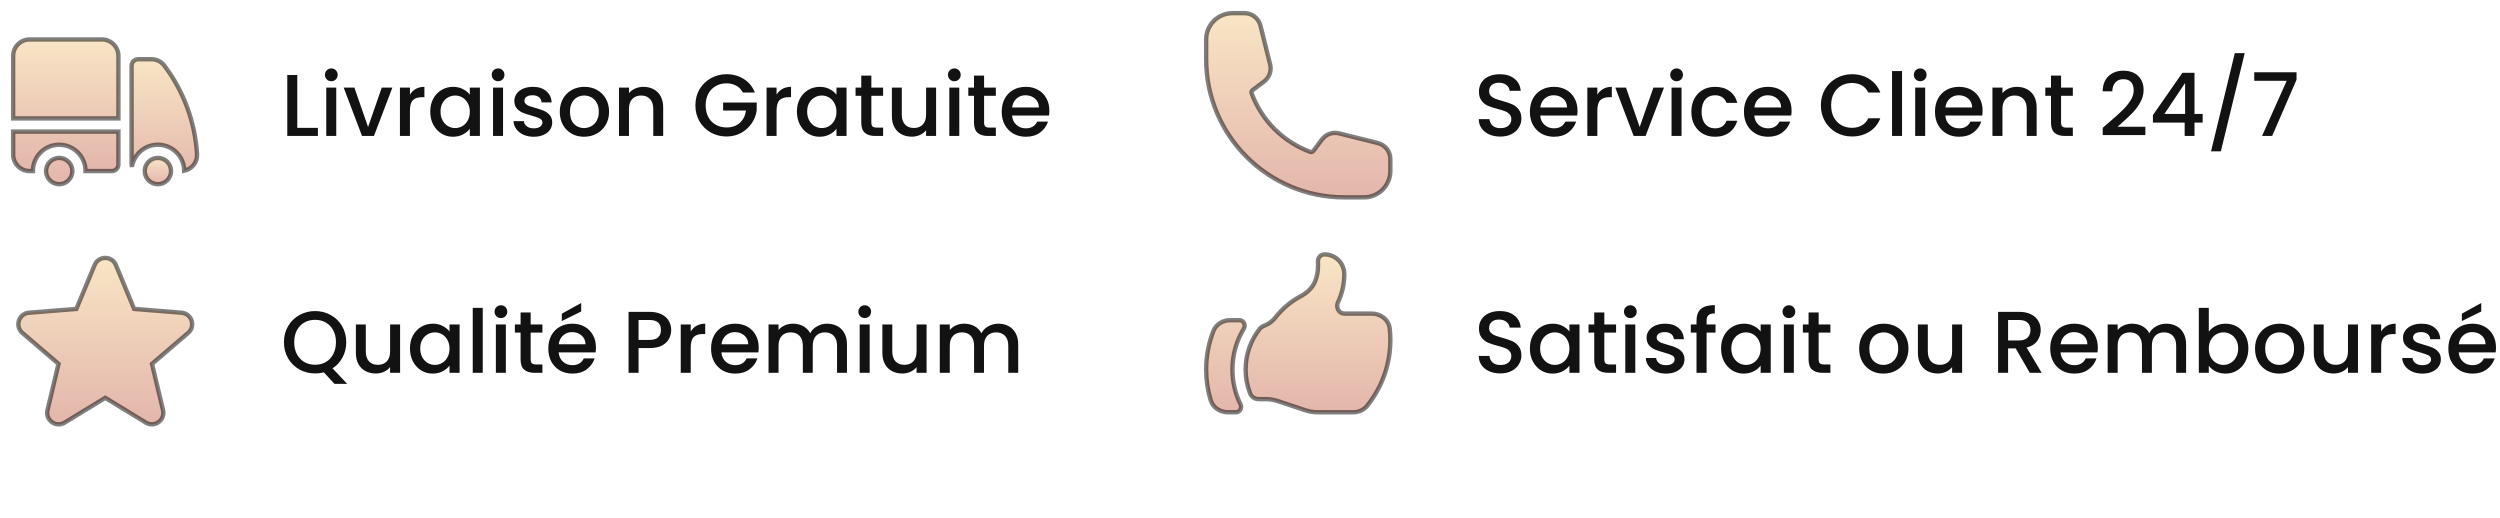
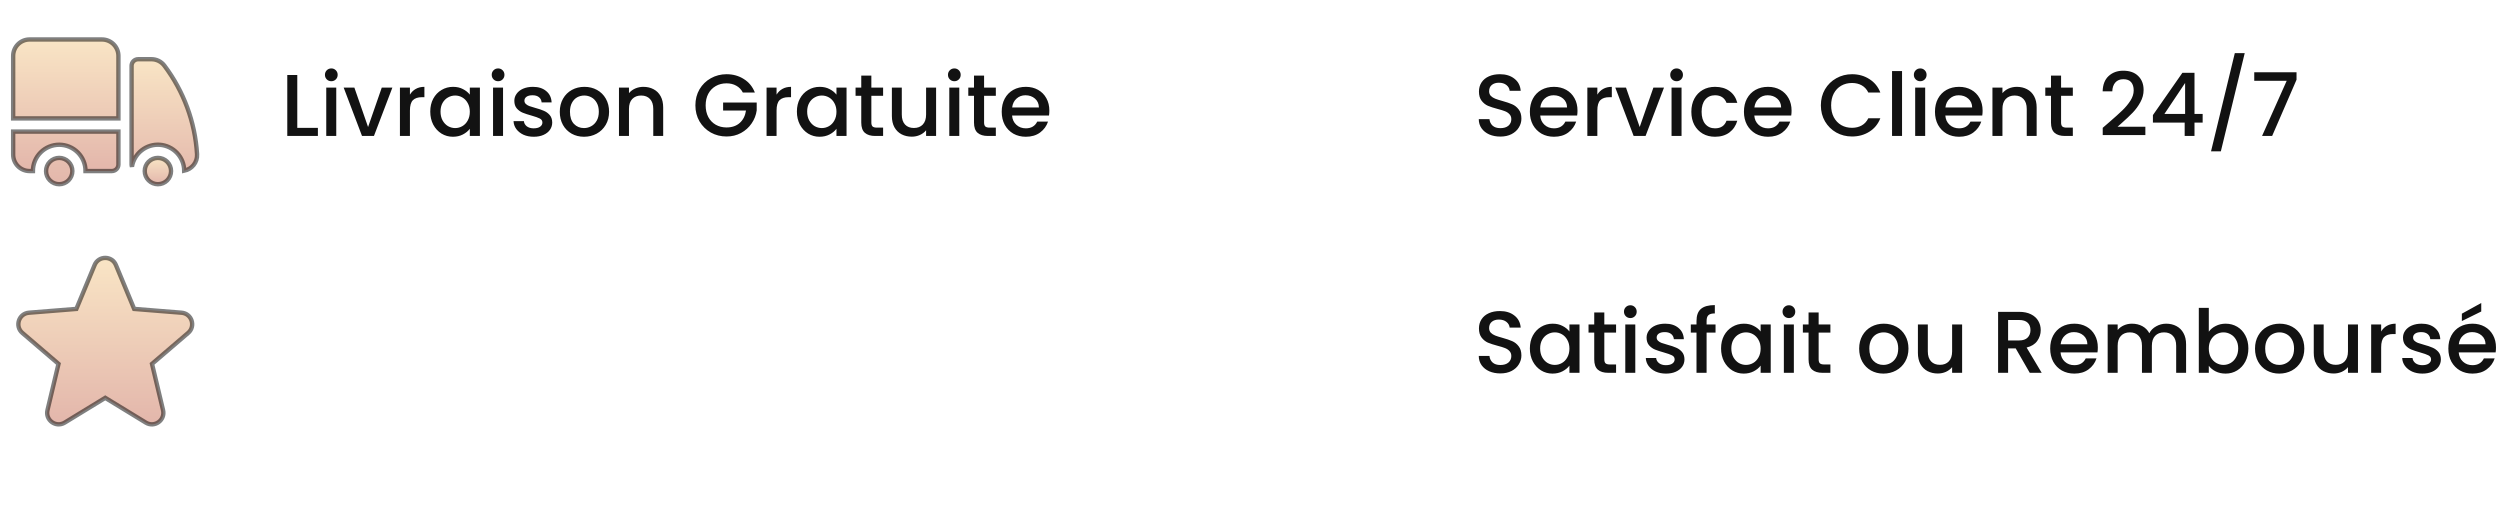
<svg xmlns="http://www.w3.org/2000/svg" width="570" height="118" viewBox="0 0 570 118" fill="none">
  <g clip-path="url(#clip0_34_71)">
    <path d="M6.75 9C4.678 9 3 10.68 3 12.75V27H27V12.75C27 10.678 25.32 9 23.25 9H6.75ZM27 30H3V35.25C3 37.32 4.68 39 6.75 39H7.5C7.5 37.409 8.132 35.883 9.257 34.757C10.383 33.632 11.909 33 13.5 33C15.091 33 16.617 33.632 17.743 34.757C18.868 35.883 19.5 37.409 19.5 39H25.5C25.898 39 26.279 38.842 26.561 38.561C26.842 38.279 27 37.898 27 37.5V30Z" fill="url(#paint0_linear_34_71)" stroke="black" stroke-opacity="0.5" />
    <path d="M16.5 39C16.5 38.204 16.184 37.441 15.621 36.879C15.059 36.316 14.296 36 13.5 36C12.704 36 11.941 36.316 11.379 36.879C10.816 37.441 10.5 38.204 10.5 39C10.5 39.796 10.816 40.559 11.379 41.121C11.941 41.684 12.704 42 13.5 42C14.296 42 15.059 41.684 15.621 41.121C16.184 40.559 16.5 39.796 16.5 39ZM31.5 13.5C31.102 13.5 30.721 13.658 30.439 13.939C30.158 14.221 30 14.602 30 15V37.5C30 37.674 30.03 37.84 30.084 37.996C30.333 36.518 31.127 35.187 32.308 34.265C33.489 33.343 34.972 32.896 36.466 33.012C37.96 33.129 39.357 33.8 40.381 34.894C41.405 35.988 41.983 37.426 42 38.924C43.706 38.574 45.044 37.054 44.928 35.158C44.481 27.835 41.884 20.806 37.464 14.95C37.12 14.497 36.675 14.131 36.165 13.879C35.654 13.627 35.093 13.498 34.524 13.5H31.5Z" fill="url(#paint1_linear_34_71)" stroke="black" stroke-opacity="0.5" />
    <path d="M39 39C39 38.204 38.684 37.441 38.121 36.879C37.559 36.316 36.796 36 36 36C35.204 36 34.441 36.316 33.879 36.879C33.316 37.441 33 38.204 33 39C33 39.796 33.316 40.559 33.879 41.121C34.441 41.684 35.204 42 36 42C36.796 42 37.559 41.684 38.121 41.121C38.684 40.559 39 39.796 39 39Z" fill="url(#paint2_linear_34_71)" stroke="black" stroke-opacity="0.5" />
    <path d="M67.78 29.16H72.48V31H65.5V17.1H67.78V29.16ZM75.547 18.52C75.133 18.52 74.787 18.38 74.507 18.1C74.227 17.82 74.087 17.473 74.087 17.06C74.087 16.647 74.227 16.3 74.507 16.02C74.787 15.74 75.133 15.6 75.547 15.6C75.947 15.6 76.287 15.74 76.567 16.02C76.847 16.3 76.987 16.647 76.987 17.06C76.987 17.473 76.847 17.82 76.567 18.1C76.287 18.38 75.947 18.52 75.547 18.52ZM76.667 19.98V31H74.387V19.98H76.667ZM83.92 28.96L87.04 19.98H89.46L85.26 31H82.54L78.36 19.98H80.8L83.92 28.96ZM93.464 21.58C93.797 21.02 94.237 20.587 94.784 20.28C95.344 19.96 96.004 19.8 96.764 19.8V22.16H96.184C95.29 22.16 94.61 22.387 94.144 22.84C93.69 23.293 93.464 24.08 93.464 25.2V31H91.184V19.98H93.464V21.58ZM98.099 25.44C98.099 24.333 98.326 23.353 98.779 22.5C99.246 21.647 99.873 20.987 100.659 20.52C101.459 20.04 102.339 19.8 103.299 19.8C104.166 19.8 104.919 19.973 105.559 20.32C106.213 20.653 106.733 21.073 107.119 21.58V19.98H109.419V31H107.119V29.36C106.733 29.88 106.206 30.313 105.539 30.66C104.873 31.007 104.113 31.18 103.259 31.18C102.313 31.18 101.446 30.94 100.659 30.46C99.873 29.967 99.246 29.287 98.779 28.42C98.326 27.54 98.099 26.547 98.099 25.44ZM107.119 25.48C107.119 24.72 106.959 24.06 106.639 23.5C106.333 22.94 105.926 22.513 105.419 22.22C104.913 21.927 104.366 21.78 103.779 21.78C103.193 21.78 102.646 21.927 102.139 22.22C101.633 22.5 101.219 22.92 100.899 23.48C100.593 24.027 100.439 24.68 100.439 25.44C100.439 26.2 100.593 26.867 100.899 27.44C101.219 28.013 101.633 28.453 102.139 28.76C102.659 29.053 103.206 29.2 103.779 29.2C104.366 29.2 104.913 29.053 105.419 28.76C105.926 28.467 106.333 28.04 106.639 27.48C106.959 26.907 107.119 26.24 107.119 25.48ZM113.574 18.52C113.161 18.52 112.814 18.38 112.534 18.1C112.254 17.82 112.114 17.473 112.114 17.06C112.114 16.647 112.254 16.3 112.534 16.02C112.814 15.74 113.161 15.6 113.574 15.6C113.974 15.6 114.314 15.74 114.594 16.02C114.874 16.3 115.014 16.647 115.014 17.06C115.014 17.473 114.874 17.82 114.594 18.1C114.314 18.38 113.974 18.52 113.574 18.52ZM114.694 19.98V31H112.414V19.98H114.694ZM121.688 31.18C120.821 31.18 120.041 31.027 119.348 30.72C118.668 30.4 118.128 29.973 117.728 29.44C117.328 28.893 117.114 28.287 117.088 27.62H119.448C119.488 28.087 119.708 28.48 120.108 28.8C120.521 29.107 121.034 29.26 121.648 29.26C122.288 29.26 122.781 29.14 123.128 28.9C123.488 28.647 123.668 28.327 123.668 27.94C123.668 27.527 123.468 27.22 123.068 27.02C122.681 26.82 122.061 26.6 121.208 26.36C120.381 26.133 119.708 25.913 119.188 25.7C118.668 25.487 118.214 25.16 117.828 24.72C117.454 24.28 117.268 23.7 117.268 22.98C117.268 22.393 117.441 21.86 117.788 21.38C118.134 20.887 118.628 20.5 119.268 20.22C119.921 19.94 120.668 19.8 121.508 19.8C122.761 19.8 123.768 20.12 124.528 20.76C125.301 21.387 125.714 22.247 125.768 23.34H123.488C123.448 22.847 123.248 22.453 122.888 22.16C122.528 21.867 122.041 21.72 121.428 21.72C120.828 21.72 120.368 21.833 120.048 22.06C119.728 22.287 119.568 22.587 119.568 22.96C119.568 23.253 119.674 23.5 119.888 23.7C120.101 23.9 120.361 24.06 120.668 24.18C120.974 24.287 121.428 24.427 122.028 24.6C122.828 24.813 123.481 25.033 123.988 25.26C124.508 25.473 124.954 25.793 125.328 26.22C125.701 26.647 125.894 27.213 125.908 27.92C125.908 28.547 125.734 29.107 125.388 29.6C125.041 30.093 124.548 30.48 123.908 30.76C123.281 31.04 122.541 31.18 121.688 31.18ZM133.151 31.18C132.111 31.18 131.171 30.947 130.331 30.48C129.491 30 128.831 29.333 128.351 28.48C127.871 27.613 127.631 26.613 127.631 25.48C127.631 24.36 127.878 23.367 128.371 22.5C128.864 21.633 129.538 20.967 130.391 20.5C131.244 20.033 132.198 19.8 133.251 19.8C134.304 19.8 135.258 20.033 136.111 20.5C136.964 20.967 137.638 21.633 138.131 22.5C138.624 23.367 138.871 24.36 138.871 25.48C138.871 26.6 138.618 27.593 138.111 28.46C137.604 29.327 136.911 30 136.031 30.48C135.164 30.947 134.204 31.18 133.151 31.18ZM133.151 29.2C133.738 29.2 134.284 29.06 134.791 28.78C135.311 28.5 135.731 28.08 136.051 27.52C136.371 26.96 136.531 26.28 136.531 25.48C136.531 24.68 136.378 24.007 136.071 23.46C135.764 22.9 135.358 22.48 134.851 22.2C134.344 21.92 133.798 21.78 133.211 21.78C132.624 21.78 132.078 21.92 131.571 22.2C131.078 22.48 130.684 22.9 130.391 23.46C130.098 24.007 129.951 24.68 129.951 25.48C129.951 26.667 130.251 27.587 130.851 28.24C131.464 28.88 132.231 29.2 133.151 29.2ZM146.685 19.8C147.552 19.8 148.325 19.98 149.005 20.34C149.698 20.7 150.238 21.233 150.625 21.94C151.012 22.647 151.205 23.5 151.205 24.5V31H148.945V24.84C148.945 23.853 148.698 23.1 148.205 22.58C147.712 22.047 147.038 21.78 146.185 21.78C145.332 21.78 144.652 22.047 144.145 22.58C143.652 23.1 143.405 23.853 143.405 24.84V31H141.125V19.98H143.405V21.24C143.778 20.787 144.252 20.433 144.825 20.18C145.412 19.927 146.032 19.8 146.685 19.8ZM169.369 21.1C169.009 20.407 168.509 19.887 167.869 19.54C167.229 19.18 166.489 19 165.649 19C164.729 19 163.909 19.207 163.189 19.62C162.469 20.033 161.902 20.62 161.489 21.38C161.089 22.14 160.889 23.02 160.889 24.02C160.889 25.02 161.089 25.907 161.489 26.68C161.902 27.44 162.469 28.027 163.189 28.44C163.909 28.853 164.729 29.06 165.649 29.06C166.889 29.06 167.895 28.713 168.669 28.02C169.442 27.327 169.915 26.387 170.089 25.2H164.869V23.38H172.529V25.16C172.382 26.24 171.995 27.233 171.369 28.14C170.755 29.047 169.949 29.773 168.949 30.32C167.962 30.853 166.862 31.12 165.649 31.12C164.342 31.12 163.149 30.82 162.069 30.22C160.989 29.607 160.129 28.76 159.489 27.68C158.862 26.6 158.549 25.38 158.549 24.02C158.549 22.66 158.862 21.44 159.489 20.36C160.129 19.28 160.989 18.44 162.069 17.84C163.162 17.227 164.355 16.92 165.649 16.92C167.129 16.92 168.442 17.287 169.589 18.02C170.749 18.74 171.589 19.767 172.109 21.1H169.369ZM177.057 21.58C177.391 21.02 177.831 20.587 178.377 20.28C178.937 19.96 179.597 19.8 180.357 19.8V22.16H179.777C178.884 22.16 178.204 22.387 177.737 22.84C177.284 23.293 177.057 24.08 177.057 25.2V31H174.777V19.98H177.057V21.58ZM181.693 25.44C181.693 24.333 181.92 23.353 182.373 22.5C182.84 21.647 183.466 20.987 184.253 20.52C185.053 20.04 185.933 19.8 186.893 19.8C187.76 19.8 188.513 19.973 189.153 20.32C189.806 20.653 190.326 21.073 190.713 21.58V19.98H193.013V31H190.713V29.36C190.326 29.88 189.8 30.313 189.133 30.66C188.466 31.007 187.706 31.18 186.853 31.18C185.906 31.18 185.04 30.94 184.253 30.46C183.466 29.967 182.84 29.287 182.373 28.42C181.92 27.54 181.693 26.547 181.693 25.44ZM190.713 25.48C190.713 24.72 190.553 24.06 190.233 23.5C189.926 22.94 189.52 22.513 189.013 22.22C188.506 21.927 187.96 21.78 187.373 21.78C186.786 21.78 186.24 21.927 185.733 22.22C185.226 22.5 184.813 22.92 184.493 23.48C184.186 24.027 184.033 24.68 184.033 25.44C184.033 26.2 184.186 26.867 184.493 27.44C184.813 28.013 185.226 28.453 185.733 28.76C186.253 29.053 186.8 29.2 187.373 29.2C187.96 29.2 188.506 29.053 189.013 28.76C189.52 28.467 189.926 28.04 190.233 27.48C190.553 26.907 190.713 26.24 190.713 25.48ZM198.668 21.84V27.94C198.668 28.353 198.761 28.653 198.948 28.84C199.148 29.013 199.481 29.1 199.948 29.1H201.348V31H199.548C198.521 31 197.734 30.76 197.188 30.28C196.641 29.8 196.368 29.02 196.368 27.94V21.84H195.068V19.98H196.368V17.24H198.668V19.98H201.348V21.84H198.668ZM213.429 19.98V31H211.149V29.7C210.789 30.153 210.316 30.513 209.729 30.78C209.156 31.033 208.543 31.16 207.889 31.16C207.023 31.16 206.243 30.98 205.549 30.62C204.869 30.26 204.329 29.727 203.929 29.02C203.543 28.313 203.349 27.46 203.349 26.46V19.98H205.609V26.12C205.609 27.107 205.856 27.867 206.349 28.4C206.843 28.92 207.516 29.18 208.369 29.18C209.223 29.18 209.896 28.92 210.389 28.4C210.896 27.867 211.149 27.107 211.149 26.12V19.98H213.429ZM217.598 18.52C217.184 18.52 216.838 18.38 216.558 18.1C216.278 17.82 216.138 17.473 216.138 17.06C216.138 16.647 216.278 16.3 216.558 16.02C216.838 15.74 217.184 15.6 217.598 15.6C217.998 15.6 218.338 15.74 218.618 16.02C218.898 16.3 219.038 16.647 219.038 17.06C219.038 17.473 218.898 17.82 218.618 18.1C218.338 18.38 217.998 18.52 217.598 18.52ZM218.718 19.98V31H216.438V19.98H218.718ZM224.371 21.84V27.94C224.371 28.353 224.464 28.653 224.651 28.84C224.851 29.013 225.184 29.1 225.651 29.1H227.051V31H225.251C224.224 31 223.438 30.76 222.891 30.28C222.344 29.8 222.071 29.02 222.071 27.94V21.84H220.771V19.98H222.071V17.24H224.371V19.98H227.051V21.84H224.371ZM239.252 25.22C239.252 25.633 239.226 26.007 239.172 26.34H230.752C230.819 27.22 231.146 27.927 231.732 28.46C232.319 28.993 233.039 29.26 233.892 29.26C235.119 29.26 235.986 28.747 236.492 27.72H238.952C238.619 28.733 238.012 29.567 237.132 30.22C236.266 30.86 235.186 31.18 233.892 31.18C232.839 31.18 231.892 30.947 231.052 30.48C230.226 30 229.572 29.333 229.092 28.48C228.626 27.613 228.392 26.613 228.392 25.48C228.392 24.347 228.619 23.353 229.072 22.5C229.539 21.633 230.186 20.967 231.012 20.5C231.852 20.033 232.812 19.8 233.892 19.8C234.932 19.8 235.859 20.027 236.672 20.48C237.486 20.933 238.119 21.573 238.572 22.4C239.026 23.213 239.252 24.153 239.252 25.22ZM236.872 24.5C236.859 23.66 236.559 22.987 235.972 22.48C235.386 21.973 234.659 21.72 233.792 21.72C233.006 21.72 232.332 21.973 231.772 22.48C231.212 22.973 230.879 23.647 230.772 24.5H236.872Z" fill="#121212" />
  </g>
-   <path fill-rule="evenodd" clip-rule="evenodd" d="M275 9C275 7.409 275.632 5.883 276.757 4.757C277.883 3.632 279.409 3 281 3H283.744C285.464 3 286.964 4.172 287.382 5.84L289.592 14.686C289.771 15.402 289.735 16.155 289.488 16.85C289.241 17.546 288.794 18.153 288.204 18.596L285.618 20.536C285.348 20.738 285.29 21.034 285.366 21.24C286.495 24.31 288.277 27.097 290.59 29.41C292.903 31.723 295.69 33.505 298.76 34.634C298.966 34.71 299.26 34.652 299.464 34.382L301.404 31.796C301.847 31.206 302.454 30.759 303.15 30.512C303.845 30.265 304.598 30.229 305.314 30.408L314.16 32.618C315.828 33.036 317 34.536 317 36.258V39C317 40.591 316.368 42.117 315.243 43.243C314.117 44.368 312.591 45 311 45H306.5C289.104 45 275 30.896 275 13.5V9Z" fill="url(#paint3_linear_34_71)" stroke="black" stroke-opacity="0.5" />
  <path d="M342.08 31.14C341.147 31.14 340.307 30.98 339.56 30.66C338.813 30.327 338.227 29.86 337.8 29.26C337.373 28.66 337.16 27.96 337.16 27.16H339.6C339.653 27.76 339.887 28.253 340.3 28.64C340.727 29.027 341.32 29.22 342.08 29.22C342.867 29.22 343.48 29.033 343.92 28.66C344.36 28.273 344.58 27.78 344.58 27.18C344.58 26.713 344.44 26.333 344.16 26.04C343.893 25.747 343.553 25.52 343.14 25.36C342.74 25.2 342.18 25.027 341.46 24.84C340.553 24.6 339.813 24.36 339.24 24.12C338.68 23.867 338.2 23.48 337.8 22.96C337.4 22.44 337.2 21.747 337.2 20.88C337.2 20.08 337.4 19.38 337.8 18.78C338.2 18.18 338.76 17.72 339.48 17.4C340.2 17.08 341.033 16.92 341.98 16.92C343.327 16.92 344.427 17.26 345.28 17.94C346.147 18.607 346.627 19.527 346.72 20.7H344.2C344.16 20.193 343.92 19.76 343.48 19.4C343.04 19.04 342.46 18.86 341.74 18.86C341.087 18.86 340.553 19.027 340.14 19.36C339.727 19.693 339.52 20.173 339.52 20.8C339.52 21.227 339.647 21.58 339.9 21.86C340.167 22.127 340.5 22.34 340.9 22.5C341.3 22.66 341.847 22.833 342.54 23.02C343.46 23.273 344.207 23.527 344.78 23.78C345.367 24.033 345.86 24.427 346.26 24.96C346.673 25.48 346.88 26.18 346.88 27.06C346.88 27.767 346.687 28.433 346.3 29.06C345.927 29.687 345.373 30.193 344.64 30.58C343.92 30.953 343.067 31.14 342.08 31.14ZM359.67 25.22C359.67 25.633 359.644 26.007 359.59 26.34H351.17C351.237 27.22 351.564 27.927 352.15 28.46C352.737 28.993 353.457 29.26 354.31 29.26C355.537 29.26 356.404 28.747 356.91 27.72H359.37C359.037 28.733 358.43 29.567 357.55 30.22C356.684 30.86 355.604 31.18 354.31 31.18C353.257 31.18 352.31 30.947 351.47 30.48C350.644 30 349.99 29.333 349.51 28.48C349.044 27.613 348.81 26.613 348.81 25.48C348.81 24.347 349.037 23.353 349.49 22.5C349.957 21.633 350.604 20.967 351.43 20.5C352.27 20.033 353.23 19.8 354.31 19.8C355.35 19.8 356.277 20.027 357.09 20.48C357.904 20.933 358.537 21.573 358.99 22.4C359.444 23.213 359.67 24.153 359.67 25.22ZM357.29 24.5C357.277 23.66 356.977 22.987 356.39 22.48C355.804 21.973 355.077 21.72 354.21 21.72C353.424 21.72 352.75 21.973 352.19 22.48C351.63 22.973 351.297 23.647 351.19 24.5H357.29ZM364.194 21.58C364.527 21.02 364.967 20.587 365.514 20.28C366.074 19.96 366.734 19.8 367.494 19.8V22.16H366.914C366.021 22.16 365.341 22.387 364.874 22.84C364.421 23.293 364.194 24.08 364.194 25.2V31H361.914V19.98H364.194V21.58ZM373.85 28.96L376.97 19.98H379.39L375.19 31H372.47L368.29 19.98H370.73L373.85 28.96ZM382.273 18.52C381.86 18.52 381.513 18.38 381.233 18.1C380.953 17.82 380.813 17.473 380.813 17.06C380.813 16.647 380.953 16.3 381.233 16.02C381.513 15.74 381.86 15.6 382.273 15.6C382.673 15.6 383.013 15.74 383.293 16.02C383.573 16.3 383.713 16.647 383.713 17.06C383.713 17.473 383.573 17.82 383.293 18.1C383.013 18.38 382.673 18.52 382.273 18.52ZM383.393 19.98V31H381.113V19.98H383.393ZM385.627 25.48C385.627 24.347 385.853 23.353 386.307 22.5C386.773 21.633 387.413 20.967 388.227 20.5C389.04 20.033 389.973 19.8 391.027 19.8C392.36 19.8 393.46 20.12 394.327 20.76C395.207 21.387 395.8 22.287 396.107 23.46H393.647C393.447 22.913 393.127 22.487 392.687 22.18C392.247 21.873 391.693 21.72 391.027 21.72C390.093 21.72 389.347 22.053 388.787 22.72C388.24 23.373 387.967 24.293 387.967 25.48C387.967 26.667 388.24 27.593 388.787 28.26C389.347 28.927 390.093 29.26 391.027 29.26C392.347 29.26 393.22 28.68 393.647 27.52H396.107C395.787 28.64 395.187 29.533 394.307 30.2C393.427 30.853 392.333 31.18 391.027 31.18C389.973 31.18 389.04 30.947 388.227 30.48C387.413 30 386.773 29.333 386.307 28.48C385.853 27.613 385.627 26.613 385.627 25.48ZM408.479 25.22C408.479 25.633 408.452 26.007 408.399 26.34H399.979C400.046 27.22 400.372 27.927 400.959 28.46C401.546 28.993 402.266 29.26 403.119 29.26C404.346 29.26 405.212 28.747 405.719 27.72H408.179C407.846 28.733 407.239 29.567 406.359 30.22C405.492 30.86 404.412 31.18 403.119 31.18C402.066 31.18 401.119 30.947 400.279 30.48C399.452 30 398.799 29.333 398.319 28.48C397.852 27.613 397.619 26.613 397.619 25.48C397.619 24.347 397.846 23.353 398.299 22.5C398.766 21.633 399.412 20.967 400.239 20.5C401.079 20.033 402.039 19.8 403.119 19.8C404.159 19.8 405.086 20.027 405.899 20.48C406.712 20.933 407.346 21.573 407.799 22.4C408.252 23.213 408.479 24.153 408.479 25.22ZM406.099 24.5C406.086 23.66 405.786 22.987 405.199 22.48C404.612 21.973 403.886 21.72 403.019 21.72C402.232 21.72 401.559 21.973 400.999 22.48C400.439 22.973 400.106 23.647 399.999 24.5H406.099ZM415.158 24.02C415.158 22.66 415.471 21.44 416.098 20.36C416.738 19.28 417.598 18.44 418.678 17.84C419.771 17.227 420.965 16.92 422.258 16.92C423.738 16.92 425.051 17.287 426.198 18.02C427.358 18.74 428.198 19.767 428.718 21.1H425.978C425.618 20.367 425.118 19.82 424.478 19.46C423.838 19.1 423.098 18.92 422.258 18.92C421.338 18.92 420.518 19.127 419.798 19.54C419.078 19.953 418.511 20.547 418.098 21.32C417.698 22.093 417.498 22.993 417.498 24.02C417.498 25.047 417.698 25.947 418.098 26.72C418.511 27.493 419.078 28.093 419.798 28.52C420.518 28.933 421.338 29.14 422.258 29.14C423.098 29.14 423.838 28.96 424.478 28.6C425.118 28.24 425.618 27.693 425.978 26.96H428.718C428.198 28.293 427.358 29.32 426.198 30.04C425.051 30.76 423.738 31.12 422.258 31.12C420.951 31.12 419.758 30.82 418.678 30.22C417.598 29.607 416.738 28.76 416.098 27.68C415.471 26.6 415.158 25.38 415.158 24.02ZM433.667 16.2V31H431.387V16.2H433.667ZM437.82 18.52C437.407 18.52 437.06 18.38 436.78 18.1C436.5 17.82 436.36 17.473 436.36 17.06C436.36 16.647 436.5 16.3 436.78 16.02C437.06 15.74 437.407 15.6 437.82 15.6C438.22 15.6 438.56 15.74 438.84 16.02C439.12 16.3 439.26 16.647 439.26 17.06C439.26 17.473 439.12 17.82 438.84 18.1C438.56 18.38 438.22 18.52 437.82 18.52ZM438.94 19.98V31H436.66V19.98H438.94ZM452.034 25.22C452.034 25.633 452.007 26.007 451.954 26.34H443.534C443.6 27.22 443.927 27.927 444.514 28.46C445.1 28.993 445.82 29.26 446.674 29.26C447.9 29.26 448.767 28.747 449.274 27.72H451.734C451.4 28.733 450.794 29.567 449.914 30.22C449.047 30.86 447.967 31.18 446.674 31.18C445.62 31.18 444.674 30.947 443.834 30.48C443.007 30 442.354 29.333 441.874 28.48C441.407 27.613 441.174 26.613 441.174 25.48C441.174 24.347 441.4 23.353 441.854 22.5C442.32 21.633 442.967 20.967 443.794 20.5C444.634 20.033 445.594 19.8 446.674 19.8C447.714 19.8 448.64 20.027 449.454 20.48C450.267 20.933 450.9 21.573 451.354 22.4C451.807 23.213 452.034 24.153 452.034 25.22ZM449.654 24.5C449.64 23.66 449.34 22.987 448.754 22.48C448.167 21.973 447.44 21.72 446.574 21.72C445.787 21.72 445.114 21.973 444.554 22.48C443.994 22.973 443.66 23.647 443.554 24.5H449.654ZM459.837 19.8C460.704 19.8 461.477 19.98 462.157 20.34C462.851 20.7 463.391 21.233 463.777 21.94C464.164 22.647 464.357 23.5 464.357 24.5V31H462.097V24.84C462.097 23.853 461.851 23.1 461.357 22.58C460.864 22.047 460.191 21.78 459.337 21.78C458.484 21.78 457.804 22.047 457.297 22.58C456.804 23.1 456.557 23.853 456.557 24.84V31H454.277V19.98H456.557V21.24C456.931 20.787 457.404 20.433 457.977 20.18C458.564 19.927 459.184 19.8 459.837 19.8ZM469.926 21.84V27.94C469.926 28.353 470.019 28.653 470.206 28.84C470.406 29.013 470.739 29.1 471.206 29.1H472.606V31H470.806C469.779 31 468.992 30.76 468.446 30.28C467.899 29.8 467.626 29.02 467.626 27.94V21.84H466.326V19.98H467.626V17.24H469.926V19.98H472.606V21.84H469.926ZM480.862 27.9C482.142 26.793 483.149 25.887 483.882 25.18C484.629 24.46 485.249 23.713 485.742 22.94C486.236 22.167 486.482 21.393 486.482 20.62C486.482 19.82 486.289 19.193 485.902 18.74C485.529 18.287 484.936 18.06 484.122 18.06C483.336 18.06 482.722 18.313 482.282 18.82C481.856 19.313 481.629 19.98 481.602 20.82H479.402C479.442 19.3 479.896 18.14 480.762 17.34C481.642 16.527 482.756 16.12 484.102 16.12C485.556 16.12 486.689 16.52 487.502 17.32C488.329 18.12 488.742 19.187 488.742 20.52C488.742 21.48 488.496 22.407 488.002 23.3C487.522 24.18 486.942 24.973 486.262 25.68C485.596 26.373 484.742 27.18 483.702 28.1L482.802 28.9H489.142V30.8H479.422V29.14L480.862 27.9ZM490.865 27.96V26.24L497.585 16.6H500.345V25.98H502.205V27.96H500.345V31H498.105V27.96H490.865ZM498.205 18.92L493.485 25.98H498.205V18.92ZM511.795 12.12L506.355 34.5H504.115L509.535 12.12H511.795ZM523.608 18.18L518.048 31H515.748L521.368 18.42H513.968V16.48H523.608V18.18Z" fill="#121212" />
  <path fill-rule="evenodd" clip-rule="evenodd" d="M21.576 60.42C22.472 58.266 25.528 58.266 26.424 60.42L30.588 70.432L41.396 71.3C43.724 71.486 44.668 74.39 42.894 75.91L34.66 82.964L37.174 93.51C37.716 95.782 35.246 97.576 33.254 96.36L24 90.708L14.746 96.36C12.754 97.576 10.284 95.78 10.826 93.51L13.34 82.964L5.106 75.91C3.332 74.39 4.276 71.486 6.604 71.3L17.412 70.432L21.576 60.42Z" fill="url(#paint4_linear_34_71)" stroke="black" stroke-opacity="0.5" />
-   <path d="M76.26 87.52L73.82 84.88C73.22 85.053 72.56 85.14 71.84 85.14C70.547 85.14 69.353 84.84 68.26 84.24C67.18 83.627 66.32 82.78 65.68 81.7C65.053 80.607 64.74 79.38 64.74 78.02C64.74 76.66 65.053 75.44 65.68 74.36C66.32 73.28 67.18 72.44 68.26 71.84C69.353 71.227 70.547 70.92 71.84 70.92C73.147 70.92 74.34 71.227 75.42 71.84C76.513 72.44 77.373 73.28 78 74.36C78.627 75.44 78.94 76.66 78.94 78.02C78.94 79.3 78.66 80.46 78.1 81.5C77.553 82.527 76.793 83.353 75.82 83.98L79.16 87.52H76.26ZM67.08 78.02C67.08 79.047 67.28 79.953 67.68 80.74C68.093 81.513 68.66 82.113 69.38 82.54C70.1 82.953 70.92 83.16 71.84 83.16C72.76 83.16 73.58 82.953 74.3 82.54C75.02 82.113 75.58 81.513 75.98 80.74C76.393 79.953 76.6 79.047 76.6 78.02C76.6 76.993 76.393 76.093 75.98 75.32C75.58 74.547 75.02 73.953 74.3 73.54C73.58 73.127 72.76 72.92 71.84 72.92C70.92 72.92 70.1 73.127 69.38 73.54C68.66 73.953 68.093 74.547 67.68 75.32C67.28 76.093 67.08 76.993 67.08 78.02ZM91.222 73.98V85H88.942V83.7C88.582 84.153 88.109 84.513 87.522 84.78C86.949 85.033 86.335 85.16 85.682 85.16C84.816 85.16 84.035 84.98 83.342 84.62C82.662 84.26 82.122 83.727 81.722 83.02C81.335 82.313 81.142 81.46 81.142 80.46V73.98H83.402V80.12C83.402 81.107 83.649 81.867 84.142 82.4C84.635 82.92 85.309 83.18 86.162 83.18C87.016 83.18 87.689 82.92 88.182 82.4C88.689 81.867 88.942 81.107 88.942 80.12V73.98H91.222ZM93.471 79.44C93.471 78.333 93.697 77.353 94.15 76.5C94.617 75.647 95.244 74.987 96.031 74.52C96.831 74.04 97.71 73.8 98.671 73.8C99.537 73.8 100.29 73.973 100.93 74.32C101.584 74.653 102.104 75.073 102.49 75.58V73.98H104.79V85H102.49V83.36C102.104 83.88 101.577 84.313 100.91 84.66C100.244 85.007 99.484 85.18 98.63 85.18C97.684 85.18 96.817 84.94 96.031 84.46C95.244 83.967 94.617 83.287 94.15 82.42C93.697 81.54 93.471 80.547 93.471 79.44ZM102.49 79.48C102.49 78.72 102.33 78.06 102.01 77.5C101.704 76.94 101.297 76.513 100.79 76.22C100.284 75.927 99.737 75.78 99.15 75.78C98.564 75.78 98.017 75.927 97.51 76.22C97.004 76.5 96.591 76.92 96.27 77.48C95.964 78.027 95.811 78.68 95.811 79.44C95.811 80.2 95.964 80.867 96.27 81.44C96.591 82.013 97.004 82.453 97.51 82.76C98.031 83.053 98.577 83.2 99.15 83.2C99.737 83.2 100.284 83.053 100.79 82.76C101.297 82.467 101.704 82.04 102.01 81.48C102.33 80.907 102.49 80.24 102.49 79.48ZM110.065 70.2V85H107.785V70.2H110.065ZM114.219 72.52C113.805 72.52 113.459 72.38 113.179 72.1C112.899 71.82 112.759 71.473 112.759 71.06C112.759 70.647 112.899 70.3 113.179 70.02C113.459 69.74 113.805 69.6 114.219 69.6C114.619 69.6 114.959 69.74 115.239 70.02C115.519 70.3 115.659 70.647 115.659 71.06C115.659 71.473 115.519 71.82 115.239 72.1C114.959 72.38 114.619 72.52 114.219 72.52ZM115.339 73.98V85H113.059V73.98H115.339ZM120.992 75.84V81.94C120.992 82.353 121.085 82.653 121.272 82.84C121.472 83.013 121.805 83.1 122.272 83.1H123.672V85H121.872C120.845 85 120.059 84.76 119.512 84.28C118.965 83.8 118.692 83.02 118.692 81.94V75.84H117.392V73.98H118.692V71.24H120.992V73.98H123.672V75.84H120.992ZM135.873 79.22C135.873 79.633 135.847 80.007 135.793 80.34H127.373C127.44 81.22 127.767 81.927 128.353 82.46C128.94 82.993 129.66 83.26 130.513 83.26C131.74 83.26 132.607 82.747 133.113 81.72H135.573C135.24 82.733 134.633 83.567 133.753 84.22C132.887 84.86 131.807 85.18 130.513 85.18C129.46 85.18 128.513 84.947 127.673 84.48C126.847 84 126.193 83.333 125.713 82.48C125.247 81.613 125.013 80.613 125.013 79.48C125.013 78.347 125.24 77.353 125.693 76.5C126.16 75.633 126.807 74.967 127.633 74.5C128.473 74.033 129.433 73.8 130.513 73.8C131.553 73.8 132.48 74.027 133.293 74.48C134.107 74.933 134.74 75.573 135.193 76.4C135.647 77.213 135.873 78.153 135.873 79.22ZM133.493 78.5C133.48 77.66 133.18 76.987 132.593 76.48C132.007 75.973 131.28 75.72 130.413 75.72C129.627 75.72 128.953 75.973 128.393 76.48C127.833 76.973 127.5 77.647 127.393 78.5H133.493ZM132.513 71.02L128.093 73.2V71.52L132.513 69.08V71.02ZM153.033 75.24C153.033 75.947 152.866 76.613 152.533 77.24C152.199 77.867 151.666 78.38 150.933 78.78C150.199 79.167 149.259 79.36 148.113 79.36H145.593V85H143.313V71.1H148.113C149.179 71.1 150.079 71.287 150.813 71.66C151.559 72.02 152.113 72.513 152.473 73.14C152.846 73.767 153.033 74.467 153.033 75.24ZM148.113 77.5C148.979 77.5 149.626 77.307 150.053 76.92C150.479 76.52 150.693 75.96 150.693 75.24C150.693 73.72 149.833 72.96 148.113 72.96H145.593V77.5H148.113ZM157.487 75.58C157.82 75.02 158.26 74.587 158.807 74.28C159.367 73.96 160.027 73.8 160.787 73.8V76.16H160.207C159.314 76.16 158.634 76.387 158.167 76.84C157.714 77.293 157.487 78.08 157.487 79.2V85H155.207V73.98H157.487V75.58ZM172.983 79.22C172.983 79.633 172.956 80.007 172.903 80.34H164.483C164.549 81.22 164.876 81.927 165.463 82.46C166.049 82.993 166.769 83.26 167.623 83.26C168.849 83.26 169.716 82.747 170.223 81.72H172.683C172.349 82.733 171.743 83.567 170.863 84.22C169.996 84.86 168.916 85.18 167.623 85.18C166.569 85.18 165.623 84.947 164.783 84.48C163.956 84 163.303 83.333 162.823 82.48C162.356 81.613 162.123 80.613 162.123 79.48C162.123 78.347 162.349 77.353 162.803 76.5C163.269 75.633 163.916 74.967 164.743 74.5C165.583 74.033 166.543 73.8 167.623 73.8C168.663 73.8 169.589 74.027 170.403 74.48C171.216 74.933 171.849 75.573 172.303 76.4C172.756 77.213 172.983 78.153 172.983 79.22ZM170.603 78.5C170.589 77.66 170.289 76.987 169.703 76.48C169.116 75.973 168.389 75.72 167.523 75.72C166.736 75.72 166.063 75.973 165.503 76.48C164.943 76.973 164.609 77.647 164.503 78.5H170.603ZM188.567 73.8C189.433 73.8 190.207 73.98 190.887 74.34C191.58 74.7 192.12 75.233 192.507 75.94C192.907 76.647 193.107 77.5 193.107 78.5V85H190.847V78.84C190.847 77.853 190.6 77.1 190.107 76.58C189.613 76.047 188.94 75.78 188.087 75.78C187.233 75.78 186.553 76.047 186.047 76.58C185.553 77.1 185.307 77.853 185.307 78.84V85H183.047V78.84C183.047 77.853 182.8 77.1 182.307 76.58C181.813 76.047 181.14 75.78 180.287 75.78C179.433 75.78 178.753 76.047 178.247 76.58C177.753 77.1 177.507 77.853 177.507 78.84V85H175.227V73.98H177.507V75.24C177.88 74.787 178.353 74.433 178.927 74.18C179.5 73.927 180.113 73.8 180.767 73.8C181.647 73.8 182.433 73.987 183.127 74.36C183.82 74.733 184.353 75.273 184.727 75.98C185.06 75.313 185.58 74.787 186.287 74.4C186.993 74 187.753 73.8 188.567 73.8ZM197.168 72.52C196.754 72.52 196.408 72.38 196.128 72.1C195.848 71.82 195.708 71.473 195.708 71.06C195.708 70.647 195.848 70.3 196.128 70.02C196.408 69.74 196.754 69.6 197.168 69.6C197.568 69.6 197.908 69.74 198.188 70.02C198.468 70.3 198.608 70.647 198.608 71.06C198.608 71.473 198.468 71.82 198.188 72.1C197.908 72.38 197.568 72.52 197.168 72.52ZM198.288 73.98V85H196.008V73.98H198.288ZM211.261 73.98V85H208.981V83.7C208.621 84.153 208.148 84.513 207.561 84.78C206.988 85.033 206.375 85.16 205.721 85.16C204.855 85.16 204.075 84.98 203.381 84.62C202.701 84.26 202.161 83.727 201.761 83.02C201.375 82.313 201.181 81.46 201.181 80.46V73.98H203.441V80.12C203.441 81.107 203.688 81.867 204.181 82.4C204.675 82.92 205.348 83.18 206.201 83.18C207.055 83.18 207.728 82.92 208.221 82.4C208.728 81.867 208.981 81.107 208.981 80.12V73.98H211.261ZM227.61 73.8C228.476 73.8 229.25 73.98 229.93 74.34C230.623 74.7 231.163 75.233 231.55 75.94C231.95 76.647 232.15 77.5 232.15 78.5V85H229.89V78.84C229.89 77.853 229.643 77.1 229.15 76.58C228.656 76.047 227.983 75.78 227.13 75.78C226.276 75.78 225.596 76.047 225.09 76.58C224.596 77.1 224.35 77.853 224.35 78.84V85H222.09V78.84C222.09 77.853 221.843 77.1 221.35 76.58C220.856 76.047 220.183 75.78 219.33 75.78C218.476 75.78 217.796 76.047 217.29 76.58C216.796 77.1 216.55 77.853 216.55 78.84V85H214.27V73.98H216.55V75.24C216.923 74.787 217.396 74.433 217.97 74.18C218.543 73.927 219.156 73.8 219.81 73.8C220.69 73.8 221.476 73.987 222.17 74.36C222.863 74.733 223.396 75.273 223.77 75.98C224.103 75.313 224.623 74.787 225.33 74.4C226.036 74 226.796 73.8 227.61 73.8Z" fill="#121212" />
-   <path d="M286.986 91C286.136 91 285.346 90.528 285.036 89.736C284.349 87.989 283.998 86.127 284 84.25C284 80.75 285.198 77.534 287.204 74.982C287.506 74.598 287.95 74.364 288.404 74.188C289.35 73.822 290.184 73.16 290.828 72.34C292.381 70.359 294.329 68.724 296.55 67.54C297.996 66.772 299.25 65.628 299.856 64.11C300.282 63.047 300.5 61.911 300.5 60.766V59.5C300.5 59.102 300.658 58.721 300.939 58.439C301.221 58.158 301.602 58 302 58C303.193 58 304.338 58.474 305.182 59.318C306.026 60.162 306.5 61.306 306.5 62.5C306.5 64.804 305.98 66.986 305.054 68.936C304.522 70.052 305.268 71.5 306.504 71.5H312.756C314.808 71.5 316.646 72.888 316.864 74.93C316.954 75.774 317 76.63 317 77.5C317.008 82.973 315.138 88.282 311.702 92.542C310.926 93.506 309.728 94 308.492 94H300.46C299.494 94 298.532 93.844 297.614 93.54L291.386 91.46C290.468 91.155 289.507 90.999 288.54 91H286.986ZM276.662 75.454C275.56 78.255 274.996 81.24 275 84.25C274.997 86.627 275.348 88.99 276.04 91.264C276.56 92.964 278.21 94 279.988 94H281.8C282.69 94 283.24 93.004 282.846 92.204C281.626 89.73 280.994 87.008 280.998 84.25C280.998 80.834 281.95 77.64 283.602 74.918C284.092 74.112 283.546 73 282.602 73H280.5C278.836 73 277.274 73.906 276.662 75.454Z" fill="url(#paint5_linear_34_71)" stroke="black" stroke-opacity="0.5" />
  <path d="M342.08 85.14C341.147 85.14 340.307 84.98 339.56 84.66C338.813 84.327 338.227 83.86 337.8 83.26C337.373 82.66 337.16 81.96 337.16 81.16H339.6C339.653 81.76 339.887 82.253 340.3 82.64C340.727 83.027 341.32 83.22 342.08 83.22C342.867 83.22 343.48 83.033 343.92 82.66C344.36 82.273 344.58 81.78 344.58 81.18C344.58 80.713 344.44 80.333 344.16 80.04C343.893 79.747 343.553 79.52 343.14 79.36C342.74 79.2 342.18 79.027 341.46 78.84C340.553 78.6 339.813 78.36 339.24 78.12C338.68 77.867 338.2 77.48 337.8 76.96C337.4 76.44 337.2 75.747 337.2 74.88C337.2 74.08 337.4 73.38 337.8 72.78C338.2 72.18 338.76 71.72 339.48 71.4C340.2 71.08 341.033 70.92 341.98 70.92C343.327 70.92 344.427 71.26 345.28 71.94C346.147 72.607 346.627 73.527 346.72 74.7H344.2C344.16 74.193 343.92 73.76 343.48 73.4C343.04 73.04 342.46 72.86 341.74 72.86C341.087 72.86 340.553 73.027 340.14 73.36C339.727 73.693 339.52 74.173 339.52 74.8C339.52 75.227 339.647 75.58 339.9 75.86C340.167 76.127 340.5 76.34 340.9 76.5C341.3 76.66 341.847 76.833 342.54 77.02C343.46 77.273 344.207 77.527 344.78 77.78C345.367 78.033 345.86 78.427 346.26 78.96C346.673 79.48 346.88 80.18 346.88 81.06C346.88 81.767 346.687 82.433 346.3 83.06C345.927 83.687 345.373 84.193 344.64 84.58C343.92 84.953 343.067 85.14 342.08 85.14ZM348.81 79.44C348.81 78.333 349.037 77.353 349.49 76.5C349.957 75.647 350.584 74.987 351.37 74.52C352.17 74.04 353.05 73.8 354.01 73.8C354.877 73.8 355.63 73.973 356.27 74.32C356.924 74.653 357.444 75.073 357.83 75.58V73.98H360.13V85H357.83V83.36C357.444 83.88 356.917 84.313 356.25 84.66C355.584 85.007 354.824 85.18 353.97 85.18C353.024 85.18 352.157 84.94 351.37 84.46C350.584 83.967 349.957 83.287 349.49 82.42C349.037 81.54 348.81 80.547 348.81 79.44ZM357.83 79.48C357.83 78.72 357.67 78.06 357.35 77.5C357.044 76.94 356.637 76.513 356.13 76.22C355.624 75.927 355.077 75.78 354.49 75.78C353.904 75.78 353.357 75.927 352.85 76.22C352.344 76.5 351.93 76.92 351.61 77.48C351.304 78.027 351.15 78.68 351.15 79.44C351.15 80.2 351.304 80.867 351.61 81.44C351.93 82.013 352.344 82.453 352.85 82.76C353.37 83.053 353.917 83.2 354.49 83.2C355.077 83.2 355.624 83.053 356.13 82.76C356.637 82.467 357.044 82.04 357.35 81.48C357.67 80.907 357.83 80.24 357.83 79.48ZM365.785 75.84V81.94C365.785 82.353 365.878 82.653 366.065 82.84C366.265 83.013 366.598 83.1 367.065 83.1H368.465V85H366.665C365.638 85 364.852 84.76 364.305 84.28C363.758 83.8 363.485 83.02 363.485 81.94V75.84H362.185V73.98H363.485V71.24H365.785V73.98H368.465V75.84H365.785ZM371.726 72.52C371.313 72.52 370.966 72.38 370.686 72.1C370.406 71.82 370.266 71.473 370.266 71.06C370.266 70.647 370.406 70.3 370.686 70.02C370.966 69.74 371.313 69.6 371.726 69.6C372.126 69.6 372.466 69.74 372.746 70.02C373.026 70.3 373.166 70.647 373.166 71.06C373.166 71.473 373.026 71.82 372.746 72.1C372.466 72.38 372.126 72.52 371.726 72.52ZM372.846 73.98V85H370.566V73.98H372.846ZM379.84 85.18C378.973 85.18 378.193 85.027 377.5 84.72C376.82 84.4 376.28 83.973 375.88 83.44C375.48 82.893 375.267 82.287 375.24 81.62H377.6C377.64 82.087 377.86 82.48 378.26 82.8C378.673 83.107 379.187 83.26 379.8 83.26C380.44 83.26 380.933 83.14 381.28 82.9C381.64 82.647 381.82 82.327 381.82 81.94C381.82 81.527 381.62 81.22 381.22 81.02C380.833 80.82 380.213 80.6 379.36 80.36C378.533 80.133 377.86 79.913 377.34 79.7C376.82 79.487 376.367 79.16 375.98 78.72C375.607 78.28 375.42 77.7 375.42 76.98C375.42 76.393 375.593 75.86 375.94 75.38C376.287 74.887 376.78 74.5 377.42 74.22C378.073 73.94 378.82 73.8 379.66 73.8C380.913 73.8 381.92 74.12 382.68 74.76C383.453 75.387 383.867 76.247 383.92 77.34H381.64C381.6 76.847 381.4 76.453 381.04 76.16C380.68 75.867 380.193 75.72 379.58 75.72C378.98 75.72 378.52 75.833 378.2 76.06C377.88 76.287 377.72 76.587 377.72 76.96C377.72 77.253 377.827 77.5 378.04 77.7C378.253 77.9 378.513 78.06 378.82 78.18C379.127 78.287 379.58 78.427 380.18 78.6C380.98 78.813 381.633 79.033 382.14 79.26C382.66 79.473 383.107 79.793 383.48 80.22C383.853 80.647 384.047 81.213 384.06 81.92C384.06 82.547 383.887 83.107 383.54 83.6C383.193 84.093 382.7 84.48 382.06 84.76C381.433 85.04 380.693 85.18 379.84 85.18ZM391.143 75.84H389.103V85H386.803V75.84H385.503V73.98H386.803V73.2C386.803 71.933 387.137 71.013 387.803 70.44C388.483 69.853 389.543 69.56 390.983 69.56V71.46C390.29 71.46 389.803 71.593 389.523 71.86C389.243 72.113 389.103 72.56 389.103 73.2V73.98H391.143V75.84ZM392.404 79.44C392.404 78.333 392.631 77.353 393.084 76.5C393.551 75.647 394.177 74.987 394.964 74.52C395.764 74.04 396.644 73.8 397.604 73.8C398.471 73.8 399.224 73.973 399.864 74.32C400.517 74.653 401.037 75.073 401.424 75.58V73.98H403.724V85H401.424V83.36C401.037 83.88 400.511 84.313 399.844 84.66C399.177 85.007 398.417 85.18 397.564 85.18C396.617 85.18 395.751 84.94 394.964 84.46C394.177 83.967 393.551 83.287 393.084 82.42C392.631 81.54 392.404 80.547 392.404 79.44ZM401.424 79.48C401.424 78.72 401.264 78.06 400.944 77.5C400.637 76.94 400.231 76.513 399.724 76.22C399.217 75.927 398.671 75.78 398.084 75.78C397.497 75.78 396.951 75.927 396.444 76.22C395.937 76.5 395.524 76.92 395.204 77.48C394.897 78.027 394.744 78.68 394.744 79.44C394.744 80.2 394.897 80.867 395.204 81.44C395.524 82.013 395.937 82.453 396.444 82.76C396.964 83.053 397.511 83.2 398.084 83.2C398.671 83.2 399.217 83.053 399.724 82.76C400.231 82.467 400.637 82.04 400.944 81.48C401.264 80.907 401.424 80.24 401.424 79.48ZM407.879 72.52C407.465 72.52 407.119 72.38 406.839 72.1C406.559 71.82 406.419 71.473 406.419 71.06C406.419 70.647 406.559 70.3 406.839 70.02C407.119 69.74 407.465 69.6 407.879 69.6C408.279 69.6 408.619 69.74 408.899 70.02C409.179 70.3 409.319 70.647 409.319 71.06C409.319 71.473 409.179 71.82 408.899 72.1C408.619 72.38 408.279 72.52 407.879 72.52ZM408.999 73.98V85H406.719V73.98H408.999ZM414.652 75.84V81.94C414.652 82.353 414.746 82.653 414.932 82.84C415.132 83.013 415.466 83.1 415.932 83.1H417.332V85H415.532C414.506 85 413.719 84.76 413.172 84.28C412.626 83.8 412.352 83.02 412.352 81.94V75.84H411.052V73.98H412.352V71.24H414.652V73.98H417.332V75.84H414.652ZM429.409 85.18C428.369 85.18 427.429 84.947 426.589 84.48C425.749 84 425.089 83.333 424.609 82.48C424.129 81.613 423.889 80.613 423.889 79.48C423.889 78.36 424.136 77.367 424.629 76.5C425.122 75.633 425.796 74.967 426.649 74.5C427.502 74.033 428.456 73.8 429.509 73.8C430.562 73.8 431.516 74.033 432.369 74.5C433.222 74.967 433.896 75.633 434.389 76.5C434.882 77.367 435.129 78.36 435.129 79.48C435.129 80.6 434.876 81.593 434.369 82.46C433.862 83.327 433.169 84 432.289 84.48C431.422 84.947 430.462 85.18 429.409 85.18ZM429.409 83.2C429.996 83.2 430.542 83.06 431.049 82.78C431.569 82.5 431.989 82.08 432.309 81.52C432.629 80.96 432.789 80.28 432.789 79.48C432.789 78.68 432.636 78.007 432.329 77.46C432.022 76.9 431.616 76.48 431.109 76.2C430.602 75.92 430.056 75.78 429.469 75.78C428.882 75.78 428.336 75.92 427.829 76.2C427.336 76.48 426.942 76.9 426.649 77.46C426.356 78.007 426.209 78.68 426.209 79.48C426.209 80.667 426.509 81.587 427.109 82.24C427.722 82.88 428.489 83.2 429.409 83.2ZM447.363 73.98V85H445.083V83.7C444.723 84.153 444.249 84.513 443.663 84.78C443.089 85.033 442.476 85.16 441.823 85.16C440.956 85.16 440.176 84.98 439.483 84.62C438.803 84.26 438.263 83.727 437.863 83.02C437.476 82.313 437.283 81.46 437.283 80.46V73.98H439.543V80.12C439.543 81.107 439.789 81.867 440.283 82.4C440.776 82.92 441.449 83.18 442.303 83.18C443.156 83.18 443.829 82.92 444.323 82.4C444.829 81.867 445.083 81.107 445.083 80.12V73.98H447.363ZM462.786 85L459.586 79.44H457.846V85H455.566V71.1H460.366C461.433 71.1 462.333 71.287 463.066 71.66C463.813 72.033 464.366 72.533 464.726 73.16C465.1 73.787 465.286 74.487 465.286 75.26C465.286 76.167 465.02 76.993 464.486 77.74C463.966 78.473 463.16 78.973 462.066 79.24L465.506 85H462.786ZM457.846 77.62H460.366C461.22 77.62 461.86 77.407 462.286 76.98C462.726 76.553 462.946 75.98 462.946 75.26C462.946 74.54 462.733 73.98 462.306 73.58C461.88 73.167 461.233 72.96 460.366 72.96H457.846V77.62ZM478.303 79.22C478.303 79.633 478.276 80.007 478.223 80.34H469.803C469.87 81.22 470.196 81.927 470.783 82.46C471.37 82.993 472.09 83.26 472.943 83.26C474.17 83.26 475.036 82.747 475.543 81.72H478.003C477.67 82.733 477.063 83.567 476.183 84.22C475.316 84.86 474.236 85.18 472.943 85.18C471.89 85.18 470.943 84.947 470.103 84.48C469.276 84 468.623 83.333 468.143 82.48C467.676 81.613 467.443 80.613 467.443 79.48C467.443 78.347 467.67 77.353 468.123 76.5C468.59 75.633 469.236 74.967 470.063 74.5C470.903 74.033 471.863 73.8 472.943 73.8C473.983 73.8 474.91 74.027 475.723 74.48C476.536 74.933 477.17 75.573 477.623 76.4C478.076 77.213 478.303 78.153 478.303 79.22ZM475.923 78.5C475.91 77.66 475.61 76.987 475.023 76.48C474.436 75.973 473.71 75.72 472.843 75.72C472.056 75.72 471.383 75.973 470.823 76.48C470.263 76.973 469.93 77.647 469.823 78.5H475.923ZM493.887 73.8C494.754 73.8 495.527 73.98 496.207 74.34C496.9 74.7 497.44 75.233 497.827 75.94C498.227 76.647 498.427 77.5 498.427 78.5V85H496.167V78.84C496.167 77.853 495.92 77.1 495.427 76.58C494.934 76.047 494.26 75.78 493.407 75.78C492.554 75.78 491.874 76.047 491.367 76.58C490.874 77.1 490.627 77.853 490.627 78.84V85H488.367V78.84C488.367 77.853 488.12 77.1 487.627 76.58C487.134 76.047 486.46 75.78 485.607 75.78C484.754 75.78 484.074 76.047 483.567 76.58C483.074 77.1 482.827 77.853 482.827 78.84V85H480.547V73.98H482.827V75.24C483.2 74.787 483.674 74.433 484.247 74.18C484.82 73.927 485.434 73.8 486.087 73.8C486.967 73.8 487.754 73.987 488.447 74.36C489.14 74.733 489.674 75.273 490.047 75.98C490.38 75.313 490.9 74.787 491.607 74.4C492.314 74 493.074 73.8 493.887 73.8ZM503.608 75.62C503.995 75.087 504.521 74.653 505.188 74.32C505.868 73.973 506.621 73.8 507.448 73.8C508.421 73.8 509.301 74.033 510.088 74.5C510.875 74.967 511.495 75.633 511.948 76.5C512.401 77.353 512.628 78.333 512.628 79.44C512.628 80.547 512.401 81.54 511.948 82.42C511.495 83.287 510.868 83.967 510.068 84.46C509.281 84.94 508.408 85.18 507.448 85.18C506.595 85.18 505.835 85.013 505.168 84.68C504.515 84.347 503.995 83.92 503.608 83.4V85H501.328V70.2H503.608V75.62ZM510.308 79.44C510.308 78.68 510.148 78.027 509.828 77.48C509.521 76.92 509.108 76.5 508.588 76.22C508.081 75.927 507.535 75.78 506.948 75.78C506.375 75.78 505.828 75.927 505.308 76.22C504.801 76.513 504.388 76.94 504.068 77.5C503.761 78.06 503.608 78.72 503.608 79.48C503.608 80.24 503.761 80.907 504.068 81.48C504.388 82.04 504.801 82.467 505.308 82.76C505.828 83.053 506.375 83.2 506.948 83.2C507.535 83.2 508.081 83.053 508.588 82.76C509.108 82.453 509.521 82.013 509.828 81.44C510.148 80.867 510.308 80.2 510.308 79.44ZM519.663 85.18C518.623 85.18 517.683 84.947 516.843 84.48C516.003 84 515.343 83.333 514.863 82.48C514.383 81.613 514.143 80.613 514.143 79.48C514.143 78.36 514.389 77.367 514.883 76.5C515.376 75.633 516.049 74.967 516.903 74.5C517.756 74.033 518.709 73.8 519.763 73.8C520.816 73.8 521.769 74.033 522.623 74.5C523.476 74.967 524.149 75.633 524.643 76.5C525.136 77.367 525.383 78.36 525.383 79.48C525.383 80.6 525.129 81.593 524.623 82.46C524.116 83.327 523.423 84 522.543 84.48C521.676 84.947 520.716 85.18 519.663 85.18ZM519.663 83.2C520.249 83.2 520.796 83.06 521.303 82.78C521.823 82.5 522.243 82.08 522.563 81.52C522.883 80.96 523.043 80.28 523.043 79.48C523.043 78.68 522.889 78.007 522.583 77.46C522.276 76.9 521.869 76.48 521.363 76.2C520.856 75.92 520.309 75.78 519.723 75.78C519.136 75.78 518.589 75.92 518.083 76.2C517.589 76.48 517.196 76.9 516.903 77.46C516.609 78.007 516.463 78.68 516.463 79.48C516.463 80.667 516.763 81.587 517.363 82.24C517.976 82.88 518.743 83.2 519.663 83.2ZM537.617 73.98V85H535.337V83.7C534.977 84.153 534.503 84.513 533.917 84.78C533.343 85.033 532.73 85.16 532.077 85.16C531.21 85.16 530.43 84.98 529.737 84.62C529.057 84.26 528.517 83.727 528.117 83.02C527.73 82.313 527.537 81.46 527.537 80.46V73.98H529.797V80.12C529.797 81.107 530.043 81.867 530.537 82.4C531.03 82.92 531.703 83.18 532.557 83.18C533.41 83.18 534.083 82.92 534.577 82.4C535.083 81.867 535.337 81.107 535.337 80.12V73.98H537.617ZM542.905 75.58C543.238 75.02 543.678 74.587 544.225 74.28C544.785 73.96 545.445 73.8 546.205 73.8V76.16H545.625C544.732 76.16 544.052 76.387 543.585 76.84C543.132 77.293 542.905 78.08 542.905 79.2V85H540.625V73.98H542.905V75.58ZM552.301 85.18C551.434 85.18 550.654 85.027 549.961 84.72C549.281 84.4 548.741 83.973 548.341 83.44C547.941 82.893 547.727 82.287 547.701 81.62H550.061C550.101 82.087 550.321 82.48 550.721 82.8C551.134 83.107 551.647 83.26 552.261 83.26C552.901 83.26 553.394 83.14 553.741 82.9C554.101 82.647 554.281 82.327 554.281 81.94C554.281 81.527 554.081 81.22 553.681 81.02C553.294 80.82 552.674 80.6 551.821 80.36C550.994 80.133 550.321 79.913 549.801 79.7C549.281 79.487 548.827 79.16 548.441 78.72C548.067 78.28 547.881 77.7 547.881 76.98C547.881 76.393 548.054 75.86 548.401 75.38C548.747 74.887 549.241 74.5 549.881 74.22C550.534 73.94 551.281 73.8 552.121 73.8C553.374 73.8 554.381 74.12 555.141 74.76C555.914 75.387 556.327 76.247 556.381 77.34H554.101C554.061 76.847 553.861 76.453 553.501 76.16C553.141 75.867 552.654 75.72 552.041 75.72C551.441 75.72 550.981 75.833 550.661 76.06C550.341 76.287 550.181 76.587 550.181 76.96C550.181 77.253 550.287 77.5 550.501 77.7C550.714 77.9 550.974 78.06 551.281 78.18C551.587 78.287 552.041 78.427 552.641 78.6C553.441 78.813 554.094 79.033 554.601 79.26C555.121 79.473 555.567 79.793 555.941 80.22C556.314 80.647 556.507 81.213 556.521 81.92C556.521 82.547 556.347 83.107 556.001 83.6C555.654 84.093 555.161 84.48 554.521 84.76C553.894 85.04 553.154 85.18 552.301 85.18ZM569.084 79.22C569.084 79.633 569.058 80.007 569.004 80.34H560.584C560.651 81.22 560.978 81.927 561.564 82.46C562.151 82.993 562.871 83.26 563.724 83.26C564.951 83.26 565.818 82.747 566.324 81.72H568.784C568.451 82.733 567.844 83.567 566.964 84.22C566.098 84.86 565.018 85.18 563.724 85.18C562.671 85.18 561.724 84.947 560.884 84.48C560.058 84 559.404 83.333 558.924 82.48C558.458 81.613 558.224 80.613 558.224 79.48C558.224 78.347 558.451 77.353 558.904 76.5C559.371 75.633 560.018 74.967 560.844 74.5C561.684 74.033 562.644 73.8 563.724 73.8C564.764 73.8 565.691 74.027 566.504 74.48C567.318 74.933 567.951 75.573 568.404 76.4C568.858 77.213 569.084 78.153 569.084 79.22ZM566.704 78.5C566.691 77.66 566.391 76.987 565.804 76.48C565.218 75.973 564.491 75.72 563.624 75.72C562.838 75.72 562.164 75.973 561.604 76.48C561.044 76.973 560.711 77.647 560.604 78.5H566.704ZM565.724 71.02L561.304 73.2V71.52L565.724 69.08V71.02Z" fill="#121212" />
  <defs>
    <linearGradient id="paint0_linear_34_71" x1="15" y1="9" x2="15" y2="39" gradientUnits="userSpaceOnUse">
      <stop stop-color="#F9E5C5" />
      <stop offset="1" stop-color="#E3B6AB" />
    </linearGradient>
    <linearGradient id="paint1_linear_34_71" x1="27.718" y1="13.5" x2="27.718" y2="42" gradientUnits="userSpaceOnUse">
      <stop stop-color="#F9E5C5" />
      <stop offset="1" stop-color="#E3B6AB" />
    </linearGradient>
    <linearGradient id="paint2_linear_34_71" x1="36" y1="36" x2="36" y2="42" gradientUnits="userSpaceOnUse">
      <stop stop-color="#F9E5C5" />
      <stop offset="1" stop-color="#E3B6AB" />
    </linearGradient>
    <linearGradient id="paint3_linear_34_71" x1="296" y1="3" x2="296" y2="45" gradientUnits="userSpaceOnUse">
      <stop stop-color="#F9E5C5" />
      <stop offset="1" stop-color="#E3B6AB" />
    </linearGradient>
    <linearGradient id="paint4_linear_34_71" x1="24" y1="58.804" x2="24" y2="96.752" gradientUnits="userSpaceOnUse">
      <stop stop-color="#F9E5C5" />
      <stop offset="1" stop-color="#E3B6AB" />
    </linearGradient>
    <linearGradient id="paint5_linear_34_71" x1="296" y1="58" x2="296" y2="94" gradientUnits="userSpaceOnUse">
      <stop stop-color="#F9E5C5" />
      <stop offset="1" stop-color="#E3B6AB" />
    </linearGradient>
    <clipPath id="clip0_34_71">
      <rect width="240" height="48" fill="white" />
    </clipPath>
  </defs>
</svg>